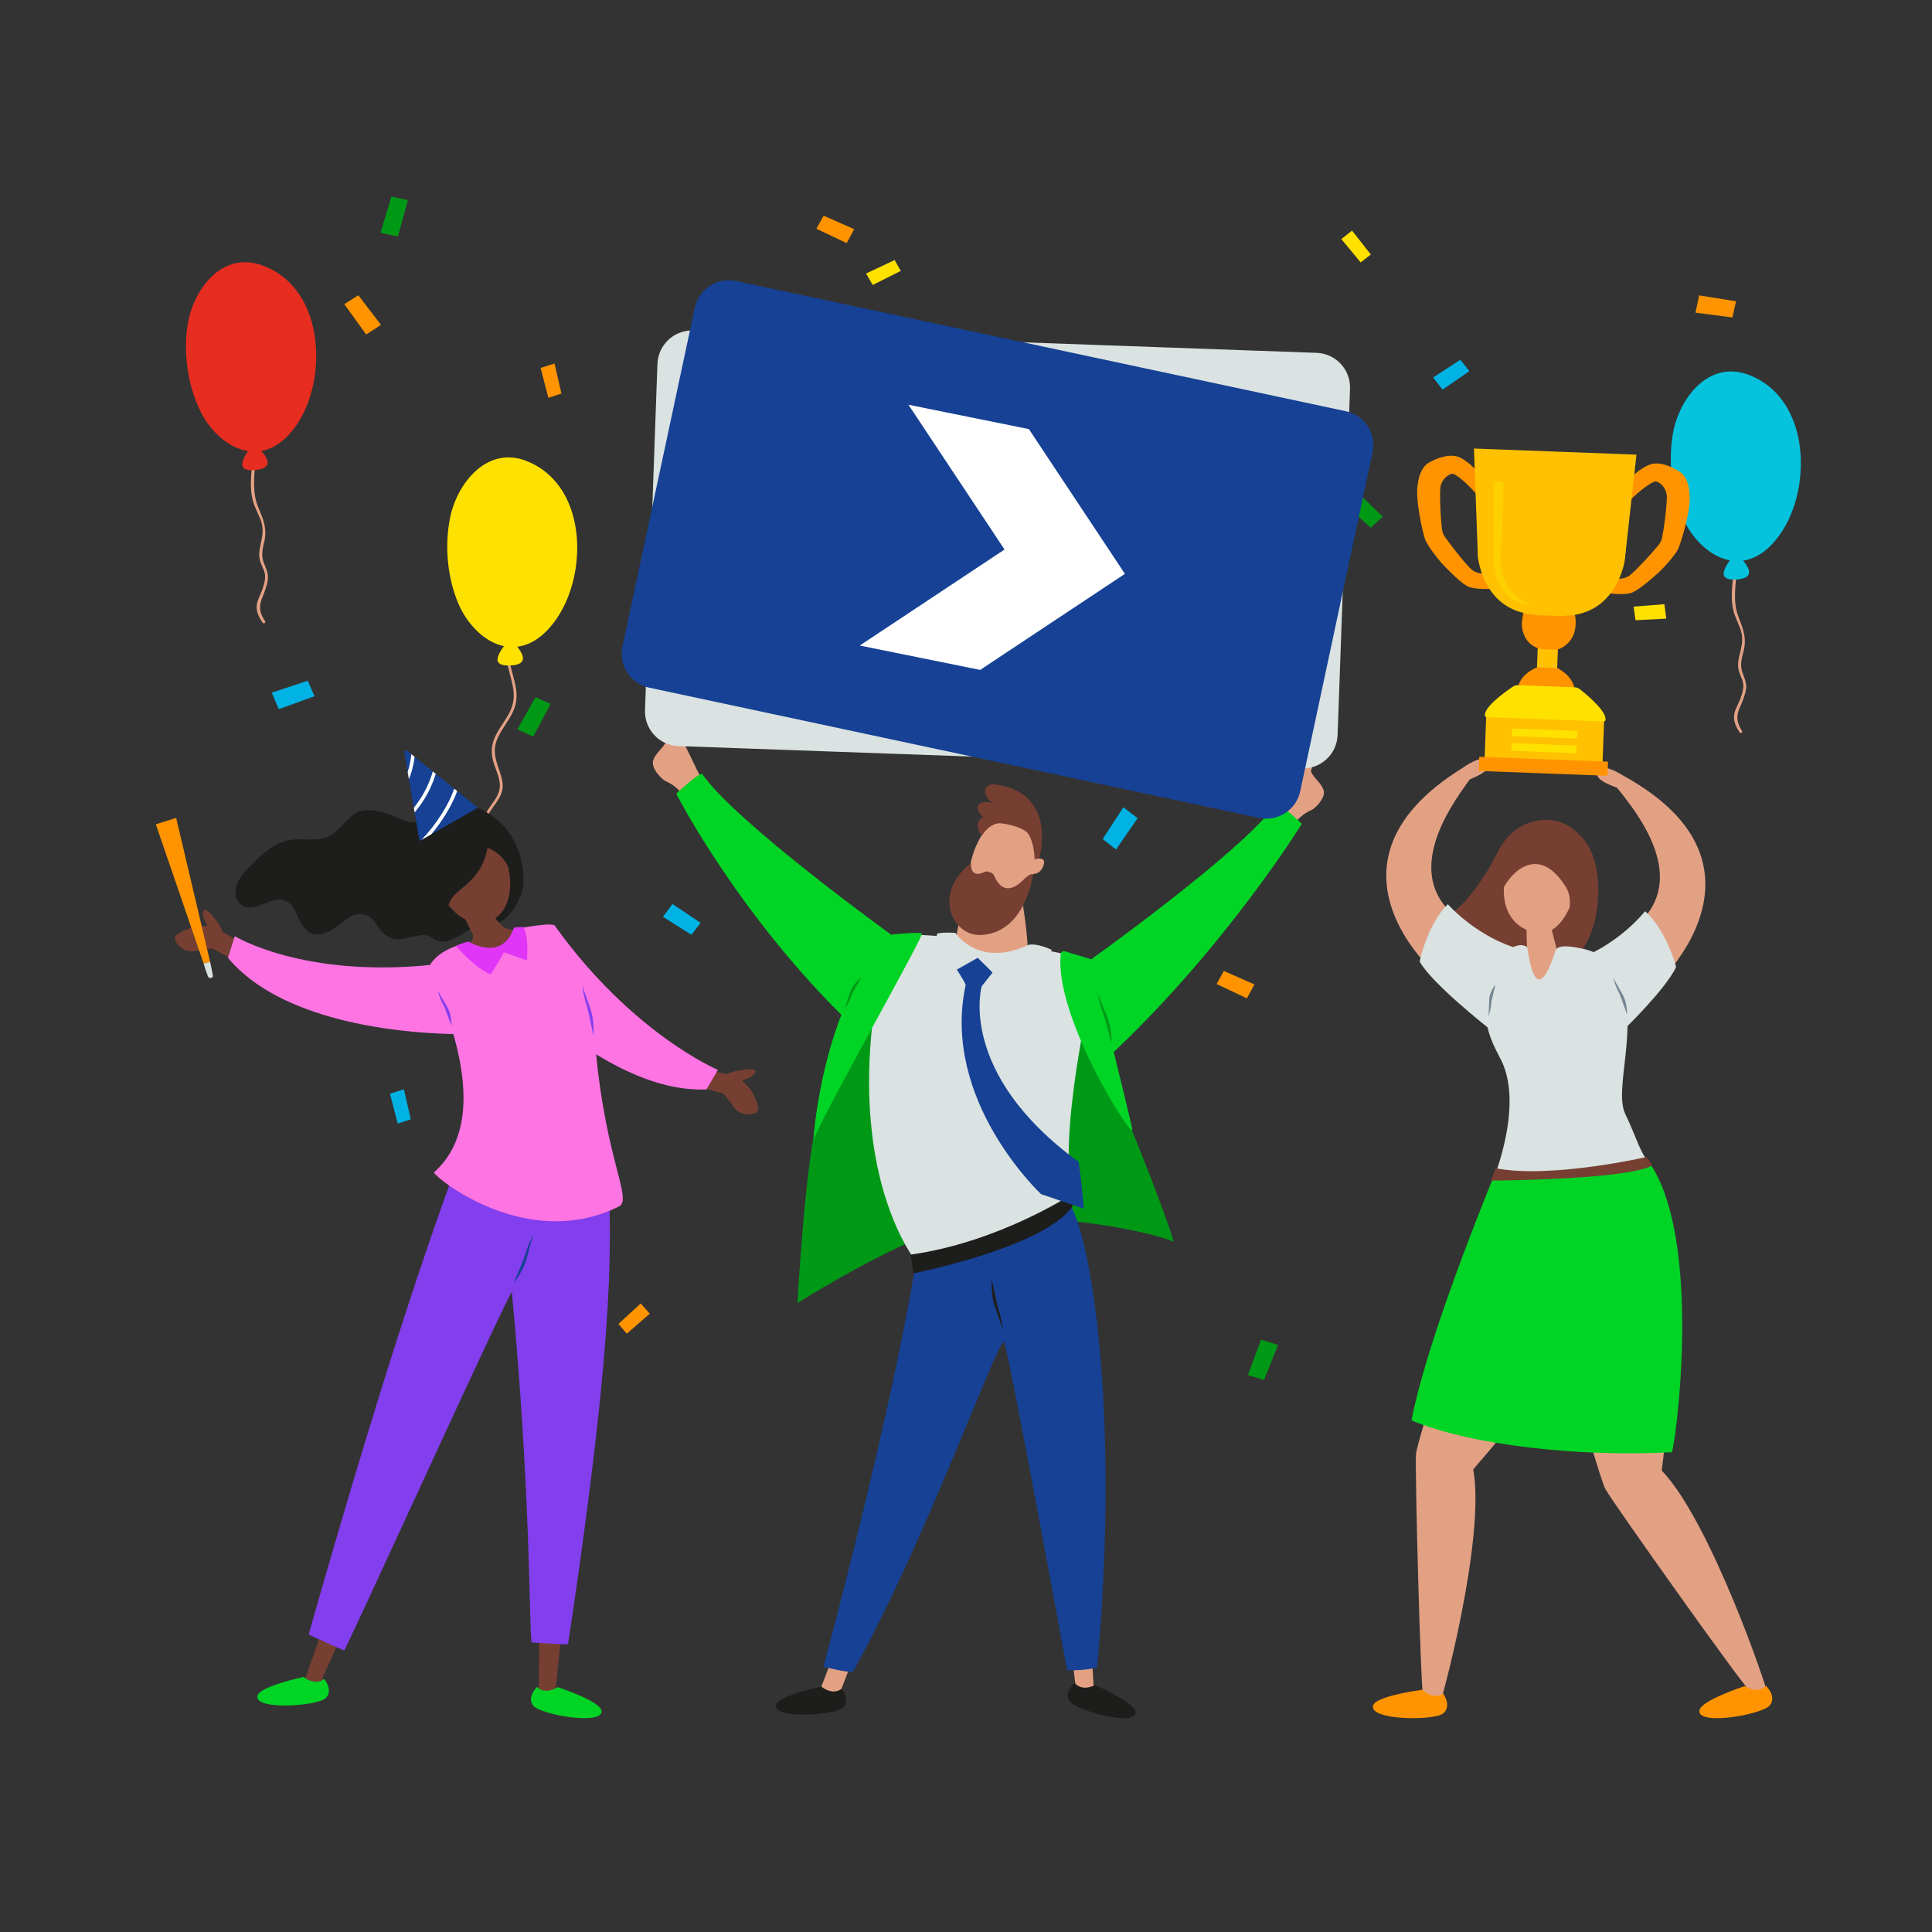
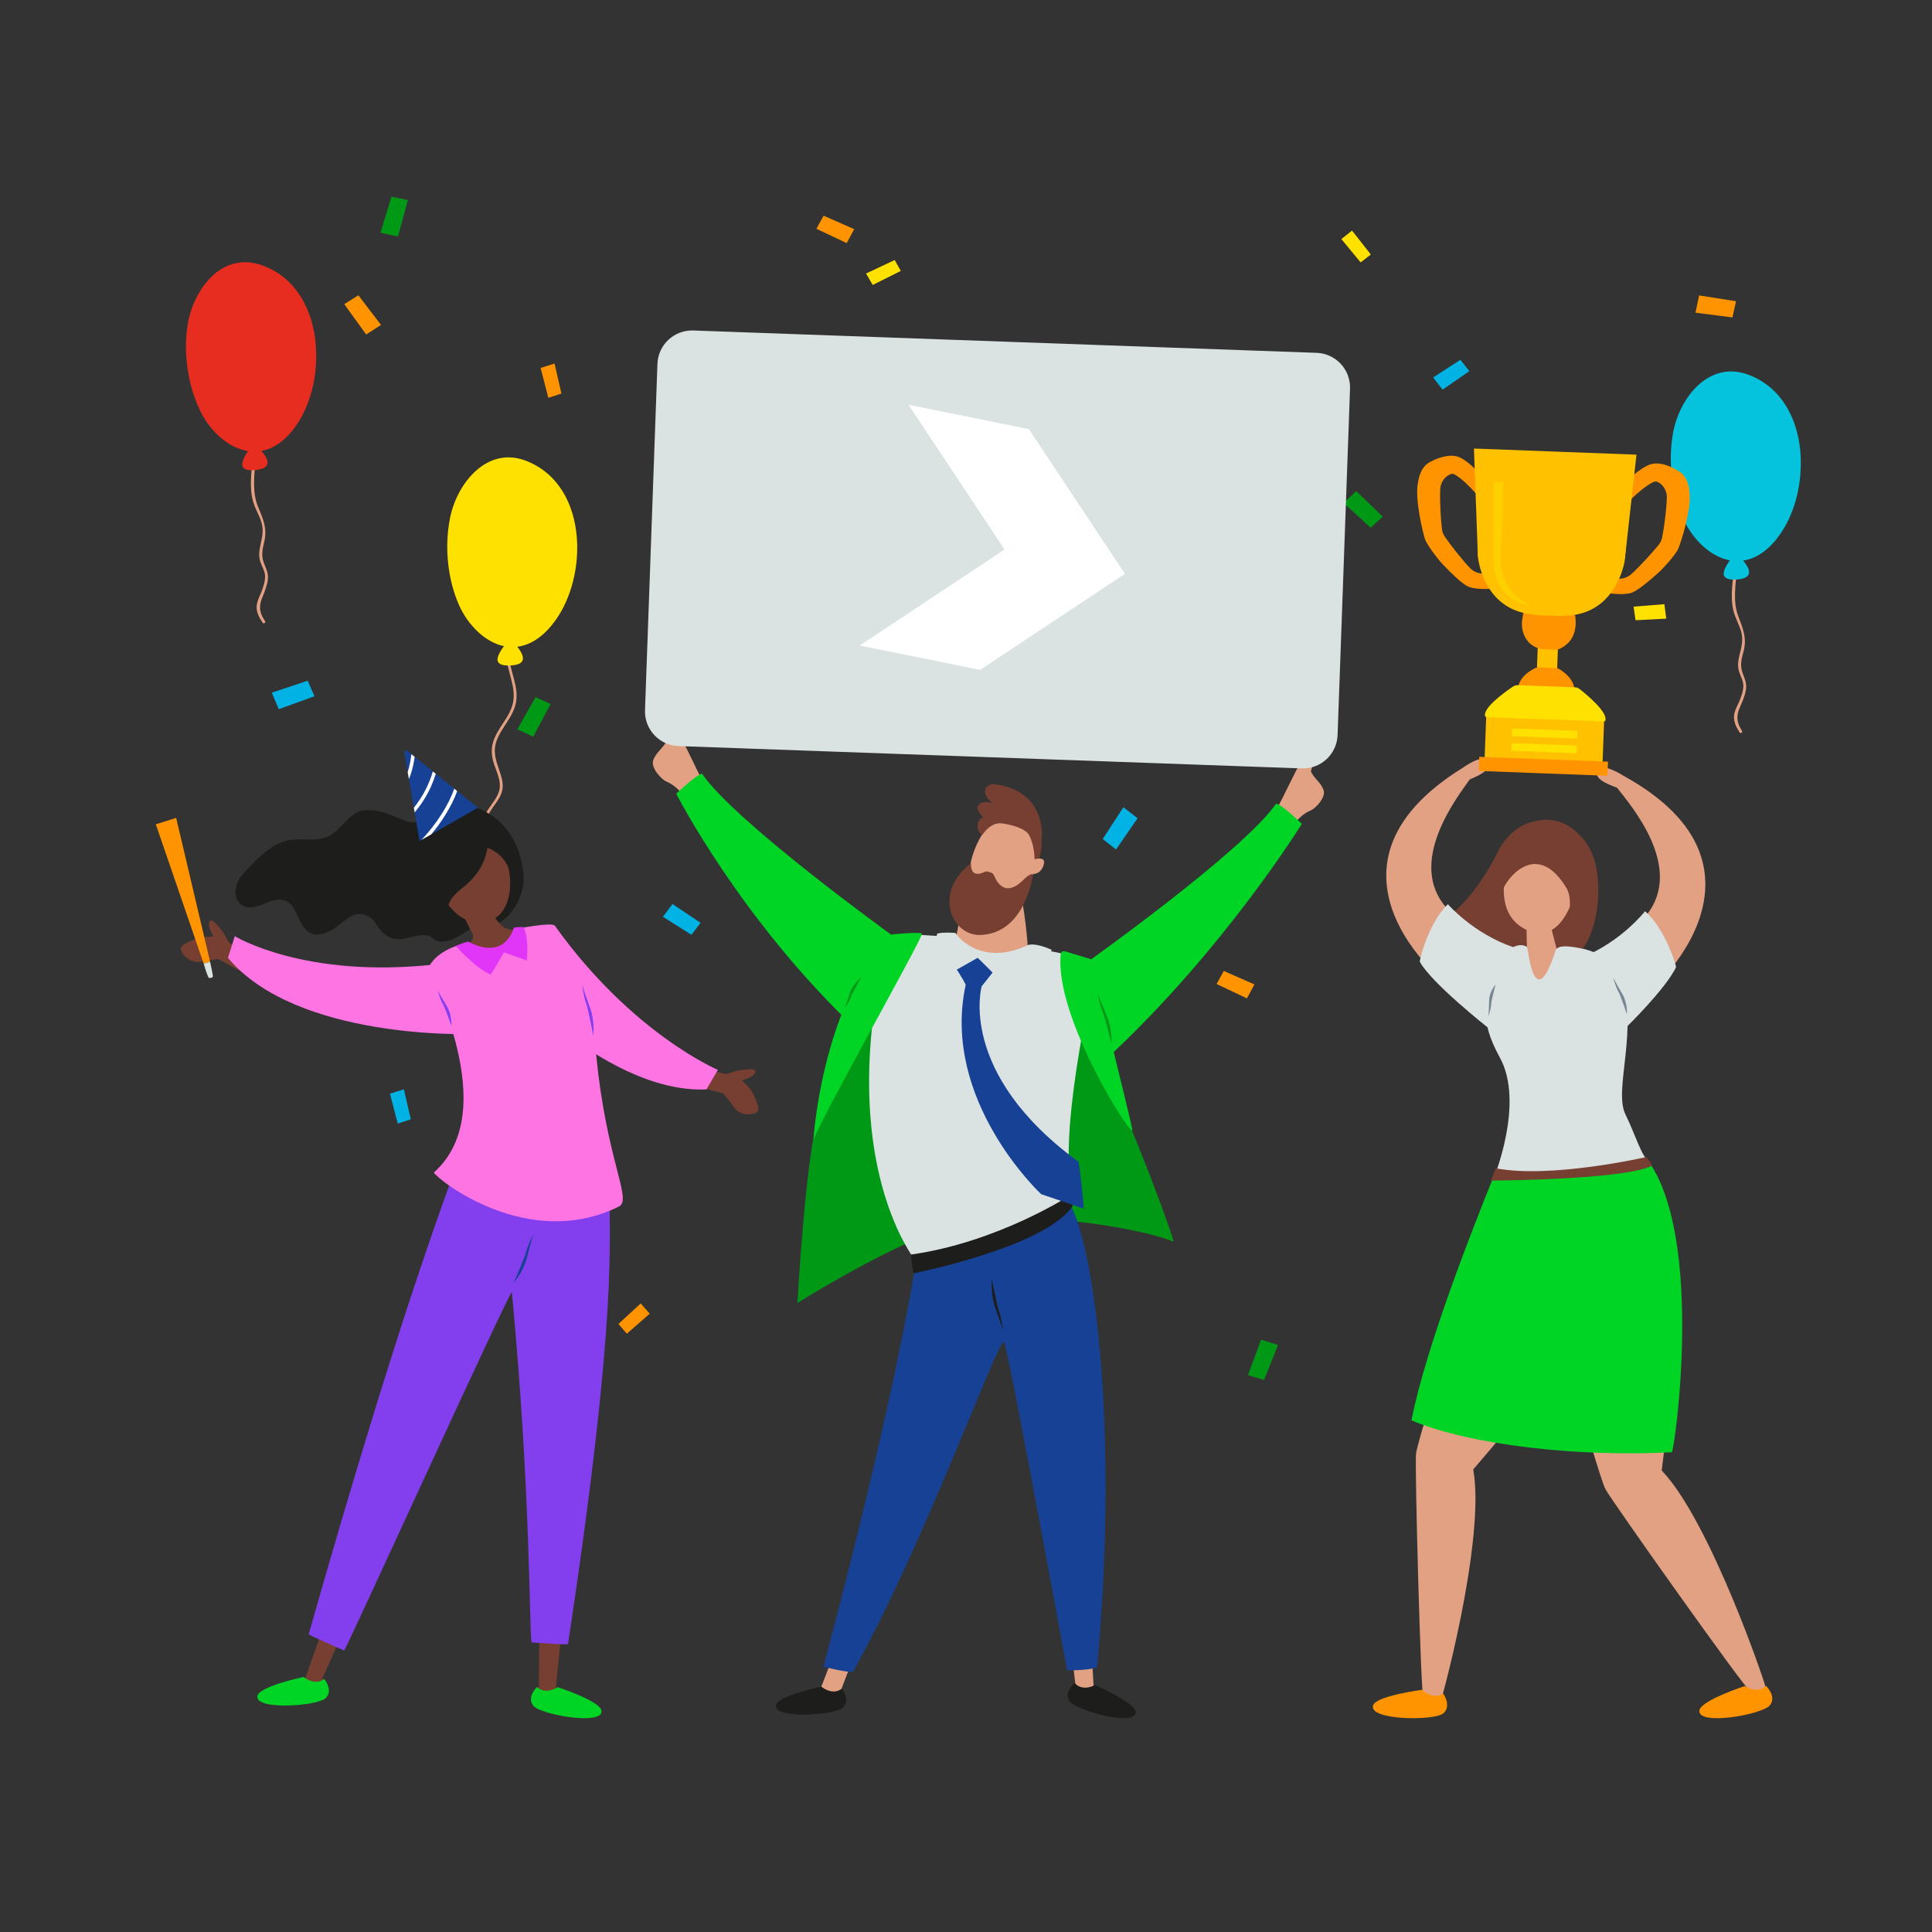
<svg xmlns="http://www.w3.org/2000/svg" id="Layer_1" viewBox="0 0 1133.86 1133.86">
  <rect x="0" y="0" width="1133.86" height="1133.86" fill="#333333" stroke="none" />
  <defs>
    <style>.cls-1{fill:#00d425;}.cls-2{fill:#00b3e4;}.cls-3{fill:#e62d20;}.cls-4{fill:#e3a184;}.cls-5{fill:#fff;}.cls-6{fill:#ffe100;}.cls-7{fill:#ffc100;}.cls-8{fill:#ffd000;}.cls-9{fill:#ff9400;}.cls-10{fill:#ff74e3;}.cls-11{fill:#009916;}.cls-12{fill:#e135f7;}.cls-13{fill:#dae2e2;}.cls-14{fill:#164194;}.cls-15{fill:#05c3dd;}.cls-16{fill:#1d1d1b;}.cls-17{fill:#833eee;}.cls-18{fill:#763f32;}.cls-19{fill:#768692;}</style>
  </defs>
  <polygon class="cls-9" points="325.44 213.36 329.49 230.97 321.82 233.48 317.28 215.93 325.44 213.36" />
  <polygon class="cls-2" points="237.03 639.3 241.09 656.91 233.42 659.42 228.87 641.87 237.03 639.3" />
  <polygon class="cls-6" points="512.18 167.25 528.66 158.99 525.07 152.61 508.28 160.53 512.18 167.25" />
  <polygon class="cls-2" points="841.1 221.52 857.09 211.14 862.35 217.83 846.59 228.68 841.1 221.52" />
  <polygon class="cls-11" points="303.63 428.02 314.3 409.16 323.12 413.14 312.94 432.35 303.63 428.02" />
  <polygon class="cls-2" points="159.51 406.51 180.6 399.51 184.56 408.61 163.6 416.21 159.51 406.51" />
  <polygon class="cls-11" points="223.32 136.6 229.7 115.42 239.38 117.4 233.56 138.82 223.32 136.6" />
  <polygon class="cls-11" points="750.09 789.35 741.84 809.88 732.38 807.04 740.09 786.22 750.09 789.35" />
  <polygon class="cls-2" points="659.29 473.78 647.17 492.42 654.97 498.56 667.64 480.2 659.29 473.78" />
  <polygon class="cls-11" points="788.52 295.2 804.44 309.72 811.53 303.23 795.97 288.23 788.52 295.2" />
  <polygon class="cls-2" points="389.06 538.05 405.79 548.61 411.16 541.6 394.67 530.55 389.06 538.05" />
  <polygon class="cls-9" points="223.59 190.68 210.32 173.3 202.06 178.5 214.89 196.3 223.59 190.68" />
  <polygon class="cls-6" points="977.91 363.07 959.87 364 958.73 356.02 976.8 354.59 977.91 363.07" />
  <polygon class="cls-9" points="995.05 183.5 1016.73 186.31 1018.86 176.79 997.19 173.37 995.05 183.5" />
  <polygon class="cls-9" points="501.31 134.49 483.37 126.59 479.13 134.25 496.91 142.67 501.31 134.49" />
  <polygon class="cls-9" points="736.2 577.74 718.25 569.84 714.01 577.5 731.8 585.92 736.2 577.74" />
  <polygon class="cls-6" points="787.21 140.31 798.55 154 804.52 149.37 793.49 135.33 787.21 140.31" />
  <polygon class="cls-9" points="376.02 764.97 362.95 777 367.87 782.73 381.33 770.98 376.02 764.97" />
  <path class="cls-4" d="M149.58,266.87c-.42-.06-.94,.19-.99,.67-.96,8.61-2.44,18.3-.06,26.78,1.17,4.19,3.56,7.9,4.85,12.04,1.59,5.11,.35,9.41-.71,14.4-.68,3.22-.86,6.28,.29,9.42,1.06,2.91,2.69,5.19,2.63,8.44-.04,2.45-.8,4.82-1.56,7.12-1.14,3.48-3.48,7.02-3.42,10.78,.05,3.26,1.74,6.32,3.54,8.94,.61,.9,2.02-.05,1.4-.95-3.19-4.65-3.84-8.43-1.67-13.71,1.34-3.25,2.68-6.63,3.24-10.13,.64-4.06-.88-6.64-2.29-10.34-1.68-4.39-.74-8.14,.28-12.51,1.83-7.82-.7-13.23-3.65-20.37-1.79-4.33-2.31-8.76-2.34-13.41-.02-2.97,.15-5.95,.39-8.91,.19-2.26,1.09-4.9-.22-6.64,.66,.86,2.06-.08,1.4-.94-.35-.46-.53-.62-1.11-.7Z" />
  <path class="cls-3" d="M153.17,155.5c-23.47-7.89-39.89,14.86-43.07,35.19-1.09,6.91-1.24,14.23-.52,21.49,1.01,10.51,3.86,20.95,8.45,29.99,5.4,10.65,15.81,20.76,27.54,22.56,2.55,.4,5.16,.4,7.79-.09,2.58-.44,5.18-1.35,7.77-2.79,5.92-3.28,10.5-8.56,14.1-14.29,6.05-9.6,9.62-21.96,10.25-34.58,1.26-24.27-8.41-49.44-32.3-57.48Z" />
  <path class="cls-3" d="M153.35,264.64c-1.04-1.18-2.11-2.29-2.97-3.17-.29-.31-.69-.33-1.05-.13-.13-.01-.28,0-.44,.1-1.08,.63-2.26,1.85-3.32,3.3-1.79,2.43-3.24,5.51-3.4,7.59-.37,4.98,8.6,3.68,11.28,2.85,6.12-1.93,3.24-6.71-.09-10.54Z" />
  <path class="cls-4" d="M1019.2,331.11c-.42-.07-.94,.17-1.01,.64-1.21,8.57-2.96,18.22-.83,26.77,1.05,4.22,3.34,8,4.5,12.18,1.44,5.16,.07,9.41-1.13,14.38-.77,3.2-1.04,6.26,.02,9.43,.98,2.94,2.54,5.26,2.39,8.51-.11,2.44-.94,4.79-1.77,7.08-1.24,3.44-3.68,6.92-3.73,10.68-.04,3.26,1.56,6.37,3.28,9.04,.59,.91,2.02,.01,1.43-.9-3.05-4.74-3.6-8.54-1.27-13.75,1.43-3.21,2.87-6.55,3.53-10.03,.76-4.04-.69-6.66-1.99-10.4-1.55-4.44-.51-8.16,.64-12.5,2.06-7.76-.32-13.24-3.06-20.47-1.66-4.38-2.05-8.82-1.95-13.47,.06-2.97,.32-5.94,.65-8.89,.25-2.25,1.23-4.87-.03-6.64,.63,.88,2.06-.02,1.43-.9-.33-.47-.52-.64-1.08-.73Z" />
  <path class="cls-15" d="M1026,219.89c-23.23-8.57-40.31,13.7-44.07,33.93-1.29,6.88-1.65,14.19-1.14,21.47,.71,10.54,3.26,21.05,7.58,30.22,5.09,10.8,15.2,21.21,26.88,23.35,2.54,.47,5.15,.54,7.79,.13,2.59-.36,5.22-1.2,7.84-2.56,6.02-3.11,10.74-8.26,14.5-13.88,6.32-9.42,10.25-21.67,11.25-34.27,1.96-24.23-6.98-49.66-30.63-58.39Z" />
  <path class="cls-15" d="M1023.03,328.99c-1-1.21-2.05-2.35-2.88-3.26-.28-.32-.68-.35-1.04-.16-.13-.02-.28,0-.45,.08-1.1,.6-2.31,1.78-3.42,3.2-1.86,2.38-3.4,5.41-3.62,7.49-.52,4.97,8.49,3.93,11.19,3.18,6.18-1.75,3.44-6.62,.21-10.54Z" />
  <path class="cls-4" d="M297.13,383.92c.11,9.37,5.67,18.36,4.09,27.76-1.56,9.26-9.69,15.56-12.01,24.53-.99,3.84-.65,7.57,.47,11.33,1.57,5.28,4.85,10.98,3.25,16.62-2.07,7.3-9.57,11.76-9.54,19.87,0,1.08,1.68,1.28,1.68,.19-.03-8.24,8.19-12.89,9.73-20.62,.75-3.76-.44-7.58-1.65-11.12-2.03-5.92-3.98-11.34-1.77-17.55,2.91-8.19,10.05-14.25,11.52-23.06,1.58-9.49-3.98-18.34-4.09-27.76-.01-1.08-1.69-1.27-1.68-.19Z" />
  <path class="cls-6" d="M309.07,270.56c-23.03-9.12-40.62,12.77-44.84,32.9-2.21,10.56-2.33,22.15-.36,33.19h.01c1.13,6.51,3.01,12.82,5.59,18.62,4.84,10.89,14.7,21.54,26.31,23.96,2.53,.53,5.15,.67,7.8,.34,2.6-.32,5.23-1.09,7.89-2.39,6.08-2.98,10.92-8.02,14.83-13.55,9.07-12.88,13.67-31.3,12.19-48.63-1.63-19.2-10.72-37.04-29.44-44.43Z" />
  <path class="cls-6" d="M300.77,376.22c-.28-.32-.68-.36-1.04-.19-.14-.02-.29,0-.44,.07-1.11,.56-2.36,1.73-3.51,3.13-1.9,2.34-3.52,5.35-3.78,7.4-.64,4.97,8.39,4.13,11.12,3.45,6.22-1.59,3.6-6.52,.47-10.51-.97-1.26-1.99-2.41-2.81-3.36Z" />
  <path class="cls-16" d="M237.45,481.58c-8.52-3.51-14.11-6.48-23.32-6.04-8.9,.42-13.28,11.33-21.29,15.24-7,3.42-15.41,.89-23.08,2.27-9.18,1.65-16.34,8.63-22.89,15.27-4.09,4.15-8.34,8.57-8.7,14.79-.19,3.35,1.34,6.7,4.24,8.38,7.6,4.41,16.93-6.09,25-2.92,7.46,2.93,7.24,14.79,14.25,18.68,5.98,3.32,13.19-1.05,18.52-5.34,1.71-1.38,3.58-2.79,5.54-3.98,5.3-3.22,12.08-1.04,15.06,4.4,1.84,3.36,4.68,6.19,8.1,7.92,7.64,3.85,18.59-5.1,25.15,.39,10.56,8.86,26.18-14.21,36.34-8.95,2.95,1.53,13.37-6.9,16.42-20.44,2.16-9.58-1.58-42.87-34.99-49.5-19.46-3.86-20.64,15.46-34.37,9.81Z" />
  <path class="cls-18" d="M281.99,525.77c.99,.58,9.48,16.78,14.72,19.01,5.24,2.23,22.02,.47,22.02,.47,0,0-18.31,38.98-50.77,13.89-2.27-.05,3.61-2.8,6.4-4.7,2.1-1.42,4.19-4,3-6.24l-10.42-21.03,15.05-1.41Z" />
  <path class="cls-18" d="M260.04,484.74c-.9,1.4-11.27,14.9-5.39,32.19-.29-.04-.6-.08-.92,.02-7.01,2.28,2.84,11.58,4.1,12.55,1.3,.99,2.69,.54,3.53-.44,1.37,1.75,2.91,3.53,4.69,5.31,12,12.75,33.4,9.23,33.37-16.24-.03-24.58-26.12-53.94-39.38-33.38Z" />
  <path class="cls-16" d="M300.25,514.71s-1.65-12.27-13.9-17.1c-1.15-.45,.38,11.67-15.42,23.88-13.87,10.72-5.23,16.95-5.23,16.95,0,0-3.54,4.77-13.14-.03-3.05,3.25-14.59-31.31-8.2-43.95,6.38-12.64,23.89-20.2,34.02-16.91,13.24,4.3,24.45,23.39,21.88,37.17Z" />
-   <path class="cls-18" d="M130.9,547.05s-2.33-4.78-3.56-6.23c-1.23-1.44-4.2-5.79-6.42-6.74-2.31-.98-2.93,3.35,.6,8.81,.77,1.19-5.46-.03-9.91,1.78-4.45,1.81-10.02,3.81-8.88,6.85,1.56,4.18,6.54,7.71,11.61,6.62,5.07-1.09,10.21-1.56,10.21-1.56l16.76,9.21,6.05-9.24-16.45-9.51Z" />
+   <path class="cls-18" d="M130.9,547.05c-1.23-1.44-4.2-5.79-6.42-6.74-2.31-.98-2.93,3.35,.6,8.81,.77,1.19-5.46-.03-9.91,1.78-4.45,1.81-10.02,3.81-8.88,6.85,1.56,4.18,6.54,7.71,11.61,6.62,5.07-1.09,10.21-1.56,10.21-1.56l16.76,9.21,6.05-9.24-16.45-9.51Z" />
  <path class="cls-18" d="M426.33,630.4s4.98-1.88,6.87-2.08c1.89-.2,7.02-1.33,9.29-.49,2.35,.87-.17,4.44-6.48,5.99-1.38,.34,3.99,3.72,5.99,8.09s4.67,9.65,1.76,11.08c-4.01,1.97-10.05,1.12-12.99-3.15-2.94-4.27-6.36-8.14-6.36-8.14l-18.51-4.8,1.95-10.87,18.49,4.37Z" />
  <path class="cls-18" d="M316.63,939.84l-.38,49.96s-4.85,5.38,1.12,9.41c5.97,4.03,19.3,3.83,22.08,2.5,5.8-2.78-13.28-10.84-13.28-10.84l5.09-49.98-14.65-1.05Z" />
  <path class="cls-1" d="M327.33,990.16s24.77,8.1,25.67,13.76c1.45,9.04-35.91,2.41-40.05-2.89-3.97-5.09,2.2-10.99,2.2-10.99,0,0,4.14,4.94,12.18,.13Z" />
  <path class="cls-18" d="M210.44,937.75l-21.25,47.25s4.25,5.87-2.12,9.24c-6.36,3.38-19.6,1.76-22.22,.14-5.47-3.38,14.35-9.37,14.35-9.37l19.73-56.67,11.51,9.42Z" />
  <path class="cls-1" d="M178.13,984.18s-25.49,5.42-26.99,10.95c-2.4,8.84,35.45,6.21,40.13,1.37,4.49-4.64-1.02-11.16-1.02-11.16,0,0-4.64,4.47-12.12-1.17Z" />
  <path class="cls-17" d="M181.14,959.2c51.36-180.78,78.43-252.08,88.41-279.86,7.32-20.4,28.41-29.82,42.01-17.56,19.71-14.17,27.63-10.43,33.32-4.41,0,0,14.12,12.55,13.08,40.28-1.11,29.5,5.75,66.43-24.59,267.31-1.41,.32-20.03-.9-21.45-1.05-1.44-13.56-.56-89.61-11.51-205.58-.29-3.11-93.09,200.56-98.34,210.29-1.36-.4-19.74-8.58-20.92-9.42Z" />
  <path class="cls-10" d="M276.14,606.87s-102.15,3.54-142.35-44.74l4.01-12.69s40.84,25.1,117.69,16.56c1.67,.82,27.26,35.81,20.64,40.87Z" />
  <path class="cls-10" d="M286.01,563.66s65.8,78.21,128.57,75.72l6.74-11.48s-49.97-21.02-95.11-83.8c-1.73-.7-40.87,11.26-40.19,19.56Z" />
  <path class="cls-10" d="M274.05,553.52s-15.76,2.42-21.97,13.23c-2.03,3.54,44.1,84.36,2.55,121.39,2.76,4.76,55.79,46.3,108.72,19.88,7.79-4.19-7.5-27.2-13.41-88.71-1.9-19.78,2.28-32.27-4.26-42.82-7.48-12.07-18.75-30.41-19.89-33.07-1.14-2.65-23.54,1.87-23.54,1.87,0,0-3.18,22.3-28.21,8.24Z" />
  <path class="cls-12" d="M301.54,544.45s-4.66,19.81-26.79,8.16c-2.75,.58-7.31,2.53-7.31,2.53,0,0,11.83,13.41,20.5,16.72,1.9-2.43,7.81-12.94,7.81-12.94l13.43,4.75s1.49-12.63-1.88-19.53c-2.78-.3-5.75,.3-5.75,.3Z" />
  <polygon class="cls-9" points="119.51 565.5 91.44 483.76 103.39 480.02 123.3 564.48 119.51 565.5" />
  <path class="cls-13" d="M119.51,565.5s2.36,8.13,3.14,8.39c.78,.27,2.28-.18,2.32-.88,.04-.7-1.66-8.53-1.66-8.53l-3.79,1.02Z" />
  <path class="cls-14" d="M280.48,474.05l-27.38,15.62-5.73,3.25-1.14,.66-2.89-16.75-.46-2.76-2.91-16.85-.71-4.14-1.96-11.43c-.15-.96,.95-1.61,1.69-1l2.43,1.95,1.92,1.55,10.68,8.59,1.73,1.4,10.82,8.71,1.73,1.4,12.18,9.8Z" />
  <path class="cls-5" d="M243.34,444.15c-.48,3.74-1.26,7.46-2.59,11.16-.23,.63-.47,1.27-.78,1.92l-.71-4.14c1.13-3.5,1.76-6.97,2.16-10.48l1.92,1.55Z" />
  <path class="cls-5" d="M255.75,454.14c-.84,2.68-1.82,5.26-2.92,7.73-2.5,5.57-5.78,10.47-9.48,14.97l-.46-2.76c2.78-3.54,5.27-7.32,7.33-11.52,1.49-3.06,2.8-6.36,3.81-9.82l1.73,1.4Z" />
  <path class="cls-5" d="M268.3,464.25c-1.72,4.94-4.19,9.58-6.99,14.09-2.47,3.99-5.22,7.76-8.21,11.33l-5.73,3.25c4.54-4.8,8.62-10.05,12.16-15.71,2.87-4.59,5.32-9.33,7.04-14.36l1.73,1.4Z" />
  <path class="cls-14" d="M309.08,738.71l.02-.07c1.38-5.11,1.93-7.39,2.66-10,.35-1.25,.75-2.58,1.3-4.33,0,0-.04,.09-.11,.22-.58,1.14-3.39,6.81-4.48,11.16-.56,2.22-6.92,17.12-6.94,17.18h0s5.49-6.53,7.55-14.15" />
  <path class="cls-17" d="M262.34,590.64l-.03-.05c-1.96-3.32-2.89-4.75-3.87-6.47-.47-.82-.95-1.71-1.56-2.9,0,0,.02,.07,.05,.18,.24,.91,1.45,5.4,3.18,8.17,.88,1.42,4.86,12.56,4.87,12.6h0s.28-6.57-2.64-11.52Z" />
  <path class="cls-17" d="M346.48,591.98l-.02-.07c-1.74-4.94-2.58-7.11-3.44-9.65-.41-1.22-.84-2.52-1.37-4.26,0,0,.01,.1,.04,.24,.17,1.26,1.04,7.46,2.59,11.62,.79,2.12,3.94,17.85,3.95,17.91h0s.85-8.41-1.75-15.78Z" />
  <path class="cls-4" d="M952.72,455.25s-12.14-8.05-15.03-3.08c-2.74,4.71,5.81,8.12,11.3,10.1,8.17,10.42,39.61,46.86,17.36,74.68-22.49,28.11-36.33,26.14-36.73,30.12-1.75,17.25,9.26,31.63,25.14,24.73,15.88-6.89,96.41-82.39-2.03-136.55Z" />
  <path class="cls-13" d="M965.45,534.78s-13.87,17.88-37.17,27.18c.04,2.92,26.13,40.95,26.13,40.95,0,0,22.89-22.23,29.21-35.22,.36-.54-6.34-22.77-18.17-32.9Z" />
  <path class="cls-18" d="M880.29,497.46c2.05-3.34,4.25-5.97,6.5-8.1,4.71-4.47,9.66-6.55,14.06-7.39,10.35-2.71,19.84,1.23,25.91,7.84,3.33,3.1,6.42,7.47,8.58,13.82,5.75,16.95,3.38,54.24-18.61,63.2-1.15,.47-2.33,.88-3.59,1.19-25.87,6.31-50.49,1.31-73.33-26.15,21.95-3.99,40.48-44.41,40.48-44.41Z" />
  <path class="cls-4" d="M835.37,996.94c-1.6-3.22-5.09-135.86-4.33-143.61,1.12-11.38,47.46-151.09,47.46-151.09,0,0,3.1-8.45,9.08-17.9,11.41-18.03,33.32-39.67,64.21-13.17,37.97,32.57-36.08,132.31-87.17,191.22,7.43,40.91-19.24,139.69-21.17,142.57-1.19,1.78-8.95,1.59-22.97-.68-8.03-1.3,.14-4.99,14.89-7.35Z" />
  <path class="cls-4" d="M1025.92,991.04c-3.11-1.8-80.03-110.15-83.68-117.03-5.35-10.11-43.92-152.15-43.92-152.15,0,0-2.09-8.76-2.32-19.94-.45-21.33,.72-31.34,41.11-26.32,49.65,6.17,48.16,110.08,38.12,187.41,28.79,29.99,62.57,129.23,62.56,132.69,0,2.14-8.01,4.11-20.95,9.96-7.41,3.35-1.92-4.51,9.07-14.62Z" />
  <path class="cls-4" d="M858.48,450.61s11.72-8.65,14.86-3.83c2.97,4.56-5.4,8.4-10.78,10.65-7.63,10.82-37.2,48.79-13.58,75.45,23.87,26.95,37.6,24.28,38.2,28.23,2.61,17.14-7.65,32.05-23.86,25.97-16.21-6.09-100.42-77.44-4.83-136.48Z" />
  <path class="cls-13" d="M849.76,530.68s14.75,17.16,38.49,25.27c.11,2.91-15.26,46.95-15.26,46.95,0,0-32.75-25.79-39.73-38.45-.39-.52,5.19-23.06,16.49-33.78Z" />
  <path class="cls-4" d="M906.64,529.8l7.57,29.72s-1.25,23.21-9.64,24.48c-10.82,1.63-8.43-52.12-8.43-52.12l10.5-2.08Z" />
  <path class="cls-13" d="M950.97,569.53s-8.6-10.46-24.11-13.16c-3.13-.54-12.67-2.51-13.94,1.48-12.52,39.22-16.24-1.75-16.68-2.05-5.54-3.91-14.13,3.54-15.03,6.1-10.2,29.1-13.16,35.88-1.16,58.43,15.19,26.89-3.8,72.18-3.8,72.18,0,0,49.34-3.28,93.09-8.28-7.1-7.49-8.53-16.08-15.42-30.28-7.21-14.88,8.37-49.46-2.94-84.41Z" />
  <path class="cls-4" d="M882.6,520.8c3.9-7.95,20.47-26.69,36.84,.53,1.15,2.28,2.3,5.43,1.81,11.07-4.8,10.9-13.01,19.26-25.42,13.32-10.76-5.16-13.63-15.02-13.23-24.92Z" />
  <path class="cls-9" d="M1023.9,989.56s-25.59,8.37-26.53,14.21c-1.49,9.34,37.1,2.49,41.38-2.99,4.1-5.26-2.27-11.36-2.27-11.36,0,0-4.27,5.1-12.58,.13Z" />
  <path class="cls-9" d="M834.6,991.72s-26.7,3.48-28.7,9.05c-3.2,8.9,36,9.33,41.21,4.73,5-4.41-.12-11.58-.12-11.58,0,0-5.15,4.22-12.39-2.2Z" />
  <path class="cls-1" d="M966.73,680.5l-20.84,7.74h-68.38c-12.4,30.38-40.96,102.88-49.14,145.35,34.89,14.67,98.59,21.61,152.78,18.7,1.61-.52,19.42-126.43-14.43-171.79Z" />
  <path class="cls-18" d="M877.86,685.66l-2.9,7.21s77.87-.36,94.36-8.64c.99-.33-3.13-5.17-3.13-5.17,0,0-55.71,12.78-88.33,6.6Z" />
  <path class="cls-19" d="M873.55,596.27c.27-.73,1.58-4.33,1.62-7.24,.02-1.48,2.52-11.1,2.53-11.14h0s-3.52,3.86-3.73,8.93v.05c-.14,3.4-.13,4.93-.23,6.67-.05,.83-.12,1.71-.24,2.87l.05-.14Z" />
  <path class="cls-19" d="M946.87,573.98c.23,.92,1.4,5.44,3.15,8.38,.89,1.5,4.8,12.88,4.81,12.92h0s.43-6.31-2.51-11.55l-.03-.05c-1.98-3.51-2.92-5.04-3.9-6.85-.47-.86-.96-1.8-1.57-3.04,0,0,.02,.07,.05,.18Z" />
  <path class="cls-9" d="M869.64,345.63c-2.43-.09-4.97-.37-7.02-1.01-1.21-.38-4.42-1.38-15.89-13.43-3.29-3.45-9.41-11.75-10.42-14.77-1.25-3.74-6.02-23.51-4.18-32.72,.18-.89,.88-9.04,6.67-12.3,2.21-1.25,9.92-5.19,16.25-3.54,6.51,1.7,16.41,13.1,20.36,17.93,1.65,2.01,1.21,4.85-.99,6.33-2.19,1.49-5.3,1.07-6.95-.94-5.79-7.07-12.24-12.31-14.5-13.04-.75-.19-1.62,.05-2.53,.53-3.14,1.67-5.06,4.98-5.2,8.53-.31,7.62,.36,18.25,1.03,23.42,.21,1.63,.82,3.18,1.77,4.53,3.17,4.52,10.28,13.76,14.85,18.39,1.81,1.83,4.23,2.92,6.8,3.03,2.47,.1,5.33-.03,7.29-.23,2.72-.28,5.19,1.51,5.52,3.99,.33,2.48-1.61,4.73-4.33,5.01-1.02,.11-4.66,.44-8.54,.29" />
  <path class="cls-9" d="M949.53,348.64c2.43,.09,4.98,0,7.07-.48,1.23-.29,4.51-1.05,16.86-12.2,3.54-3.2,10.26-11.02,11.5-13.95,1.53-3.64,7.75-22.99,6.6-32.31-.11-.9-.18-9.08-5.7-12.77-2.11-1.41-9.5-5.92-15.94-4.75-6.62,1.2-17.35,11.84-21.65,16.35-1.79,1.88-1.57,4.74,.51,6.39,2.07,1.65,5.21,1.46,7-.42,6.31-6.61,13.13-11.36,15.44-11.91,.76-.14,1.61,.18,2.48,.72,3.01,1.9,4.67,5.34,4.55,8.9-.27,7.62-1.73,18.17-2.78,23.28-.33,1.61-1.06,3.11-2.11,4.39-3.5,4.27-11.29,12.95-16.19,17.22-1.94,1.69-4.44,2.6-7.01,2.51-2.47-.08-5.31-.43-7.26-.78-2.69-.48-5.29,1.11-5.8,3.56-.51,2.45,1.25,4.83,3.95,5.32,1.01,.18,4.61,.79,8.49,.93Z" />
  <path class="cls-9" d="M924.18,405.03c-.81-8.66-10.3-12.99-10.3-12.99l-5.78-3.72-6.02,3.33s-9.81,3.54-11.27,12.12c-.81,4.74,8.23,5.95,16.49,6.09,8.24,.48,17.34-.04,16.9-4.83Z" />
  <path class="cls-6" d="M924.18,403.37l-33.26-1.25c-1.09-.04-2.15,.26-3.06,.87-5.7,3.87-17.39,12.45-16.31,17.22,.97,4.29,69.3,6.86,70.59,2.65,1.43-4.68-9.58-14.12-14.98-18.4-.85-.68-1.9-1.06-2.98-1.1Z" />
  <polygon class="cls-7" points="908.97 377.38 908.04 377.34 902.58 377.13 902.03 391.65 907.49 391.85 908.42 391.89 913.88 392.09 914.43 377.58 908.97 377.38" />
  <path class="cls-9" d="M898.72,378.32c1.9,1.5,4.09,2.29,6.41,2.69h.04l8.12,.31c.59-.07,1.17-.19,1.71-.4,1.87-.73,3.64-2.01,5.05-3.33,3.86-3.63,4.96-8.88,4.65-13.8-.06-1.02-.18-2.05-.37-3.06l-27.19-1.02c-1.13-.04-2.14-.23-3.05-.53-.43,2.12-.91,5.66-.92,5.96-.17,4.9,1.36,9.88,5.56,13.19Z" />
  <path class="cls-7" d="M912.68,266.35l-45.87-2.54,.43,61.92s2.1,32.29,32.89,34.96c.95,.48,4.87,.58,8.98,.55,4.09,.34,8.01,.53,8.99,.13,30.91-.35,35.43-32.39,35.43-32.39l5.08-61.71-45.93-.91" />
  <polyline class="cls-7" points="913.04 265.05 912.42 265.02 865.04 263.24 867.22 323.12 953.61 327.97 960.42 266.83 913.04 265.05" />
  <path class="cls-8" d="M876.58,323.64v5.52s-.48,23.39,21.76,26.11c-.4-.39-19.4-6.77-17.67-30.86,.01-.18,.03-.36,.04-.53l-4.14-.23" />
  <path class="cls-8" d="M876.66,282.74l-.08,40.9,4.14,.23c1.69-23.82,1.52-40.93,1.52-40.93l-5.58-.21" />
  <polygon class="cls-7" points="907.13 422.16 906.5 422.14 872.21 420.85 871.29 445.41 905.58 446.7 906.21 446.72 940.5 448.01 941.42 423.45 907.13 422.16" />
  <polygon class="cls-6" points="906.9 428.25 906.28 428.23 887.41 427.52 887.24 432.01 906.11 432.72 906.73 432.74 925.6 433.45 925.77 428.96 906.9 428.25" />
  <polygon class="cls-6" points="906.57 436.86 905.96 436.84 887.09 436.13 886.92 440.61 905.79 441.32 906.4 441.35 925.27 442.06 925.44 437.57 906.57 436.86" />
  <polygon class="cls-9" points="906.25 445.59 905.63 445.57 868.16 444.16 867.85 452.45 905.32 453.86 905.93 453.88 943.4 455.29 943.71 447 906.25 445.59" />
  <path class="cls-4" d="M627.58,957.95l3.6,31.08s-3.97,4.23,1.93,7.96c5.89,3.73,18.79,3.16,21.44,1.79,5.53-2.85-12.74-9.26-12.74-9.26l-1.96-33.7-12.27,2.13Z" />
  <path class="cls-16" d="M642.66,988.96s23.49,10.19,23.86,15.81c.59,8.98-35.36-.93-38.92-6.49-3.42-5.34,3.16-10.55,3.16-10.55,0,0,3.6,5.21,11.9,1.24Z" />
  <path class="cls-4" d="M503.59,965.64l-10.28,26.92s2.79,6.43-3.93,8.29c-6.72,1.86-19.8,.73-21.95-1.36-4.46-4.34,14.23-8.67,14.23-8.67l13.41-34.84,8.51,9.65Z" />
  <path class="cls-16" d="M482.03,989.86s-25.07,5.2-26.57,10.63c-2.4,8.67,34.81,6.28,39.43,1.55,4.43-4.54-.95-10.97-.95-10.97,0,0-4.58,4.37-11.91-1.2Z" />
  <path class="cls-4" d="M752.58,468.55s14.36-29.81,17.88-33.05c3.99-3.68,1.32,8.85-1.13,17.26,2,4.31,5.91,6.49,7.45,10.9s-4.89,10.84-7.21,11.8c-9.41,3.9-11.85,12.72-17.51,15.05-5.66,2.33-8.25-5.2-8.25-5.2l8.77-16.76Z" />
  <path class="cls-11" d="M535.88,557.4s-36.94,43.6-55.35,97.1c-7.72,22.42-12.52,110.26-12.52,110.26,0,0,43.81-27.94,81.33-42.32,44.54-17.08,126.5,0,139.26,6.33,1.58,.78-24.63-70.74-42.53-106.33-16.66-33.12-17.41-60.1-34.68-61.18-17.27-1.08-53.91-18.93-75.51-3.86Z" />
  <path class="cls-14" d="M537.09,743.16s76.59-20.93,89.68-37.94c13.09,16.36,30.86,122.8,17.12,273.29-4.25,1.8-17.61,1.85-17.61,1.85,0,0-34.41-188.12-37.02-192.7s-46.79,118.87-88.66,193.46c-3.27,.65-17.34-2.94-17.34-2.94,0,0,38.82-143.41,53.84-235.03Z" />
  <path class="cls-4" d="M569.15,508.58l-15.26,78.84s34.69-11.22,44.41-11.17c11.3,.06-.05-57.17-.05-57.17l-27.51-11.36c-.68-.28-1.45,.13-1.59,.86Z" />
  <path class="cls-13" d="M520.84,551.06c1.25-5.18,40.5-.7,40.5-.7,0,0,10.91,29.23,41,7.42,20.07-2.18,41,9.6,41,9.6,0,0-22.03,91.56-14.64,129.98,2.96,23.64-89.95,44.51-89.95,44.51,0,0-50.06-57.91-17.92-190.8Z" />
  <path class="cls-4" d="M603.42,481.71c1,1.62,15.8,21.65-6.03,43.93-8.97,11.76-29.89,7.7-28.43-13.98,1.46-21.69,23.4-47.98,34.46-29.95Z" />
  <path class="cls-18" d="M611.34,493.04s4.01-28.62-27.33-32.71c-1.34-.18-2.76,0-3.93,.68-4.39,2.54-.88,8.46,3.28,10.81-6.22-3.1-14.41,.55-6.16,7.87-3.5,.42-5.26,7.21-.72,10.54,.07-.53,4.82-7.71,11.19-7.03,3.82,.4,14.06,2.55,16.31,6.93,4.83,9.41,2.84,21.96,2.84,21.96,0,0,5.12-10.74,4.52-19.04Z" />
  <path class="cls-4" d="M606.49,504.48s9.03-3.03,5.49,4.49c-2.81,5.97-8.53,3.37-8.53,3.37l3.04-7.86Z" />
  <path class="cls-18" d="M577.67,511.76c.71-.36,1.54-.43,2.29-.16,.52,.18,1.1,.37,1.46,.46,.88,.22,1.59,.87,1.94,1.71,2.29,5.46,7.31,12.18,16.81,3.04,4.62-4.76,6.08-3.75,6.08-3.75,0,0-4.1,34.76-30.93,35.67-16.47,.56-28.26-24.44-5.47-42.19-.2,7.27,4.12,7.08,7.82,5.23Z" />
  <path class="cls-16" d="M534.51,736.3l1.53,11.01s75.69-14.94,93.02-38.82c1.31-.98-.65-7.2-.65-7.2,0,0-42.53,27.81-93.9,35.01Z" />
  <path class="cls-14" d="M573.05,561.22c1.45,.76,11.2,7.41,11.2,7.41l-8.12,10.21s-14.62,50.82,56.83,103.01c1.41,7.43,3.14,27.5,3.14,27.5l-25.08-8.52s-59.01-54.92-44.27-122.84c-.76-2.19-6.37-10.79-6.37-10.79l12.67-5.98Z" />
  <path class="cls-13" d="M617.39,557.55s-12.64,14.09-28.79,20.28c-1.63-3.11-14.83-15.7-14.83-15.7l-19.63,11.12s-6.75-15.5-4.14-25.3c2.84-1.03,10.69-.44,10.69-.44,0,0,13.57,20.88,42.97,6.98,5.45-1.09,13.74,3.05,13.74,3.05Z" />
  <path class="cls-1" d="M636.67,565.68s93.02-66.06,112.29-94.06c3.27,.46,15.06,11.87,15.06,11.87,0,0-44.92,72.92-113.37,136.73-.95-5.14-16.77-46.58-13.98-54.54Z" />
  <path class="cls-4" d="M408.85,451.43s-14.89-31.51-18.57-34.95c-4.17-3.91-2.24,6.73,1.05,18.19-2.14,4.52-6.27,6.79-7.94,11.43-1.66,4.64,5.07,11.45,7.5,12.48,9.88,4.18,12.38,13.5,18.33,15.99,5.95,2.49,8.73-5.41,8.73-5.41l-9.11-17.72Z" />
  <path class="cls-1" d="M523.61,548.98s-92.52-66.76-111.58-94.9c-3.28,.43-15.15,11.75-15.15,11.75,0,0,37.6,73.85,105.57,138.18,.99-5.13,23.89-47.05,21.16-55.03Z" />
  <path class="cls-1" d="M523.53,548.42s17.84-1.88,17.51-.25c-1.01,5.05-62.43,113.93-63.47,120.72-1.04,6.79,4.15-82.33,45.96-120.48Z" />
  <path class="cls-1" d="M624.89,558.28l15.29,4.62s22.75,91.43,24.32,99.79c1.54,8.2-46.05-65.58-41.95-102.91,.12-1.12,1.27-1.82,2.34-1.5Z" />
  <path class="cls-16" d="M583.88,766.87l.02,.07c1.74,5,2.58,7.19,3.44,9.76,.41,1.23,.83,2.55,1.37,4.31,0,0-.01-.1-.03-.25-.17-1.27-1.04-7.54-2.59-11.74-.79-2.15-3.94-18.05-3.95-18.1h0s-.85,8.48,1.74,15.94" />
  <path class="cls-11" d="M649.73,596.63l-.03-.07c-2.01-4.9-2.97-7.04-3.98-9.56-.48-1.21-.97-2.5-1.6-4.23,0,0,.02,.1,.05,.24,.24,1.26,1.45,7.47,3.23,11.58,.9,2.1,4.93,17.8,4.94,17.86h0s.38-8.52-2.62-15.82" />
  <path class="cls-11" d="M498.8,582.65l-.02,.05c-1.1,3.36-1.52,4.86-2.12,6.58-.28,.82-.61,1.69-1.07,2.85l.1-.15c.52-.75,3.02-4.45,3.87-7.31,.44-1.46,5.98-11.21,6-11.25h0s-5.12,4.22-6.77,9.23Z" />
  <path class="cls-13" d="M790.74,271.8l1.57-43.67c.4-11.22-8.37-20.65-19.59-21.05l-365.83-13.12c-11.22-.4-20.65,8.37-21.05,19.59l-1.57,43.67c-.3,8.45-3.85,107.45-4.16,115.91l-1.57,43.67c-.4,11.22,8.37,20.65,19.59,21.05l365.83,13.12c11.22,.4,20.65-8.37,21.05-19.59l1.57-43.67c.3-8.45,3.85-107.45,4.16-115.91Z" />
-   <path class="cls-14" d="M805.55,265.49c2.35-10.98-4.66-21.79-15.64-24.14l-357.99-76.44c-10.98-2.35-21.79,4.66-24.14,15.64l-42.47,198.88c-2.35,10.98,4.66,21.79,15.64,24.14l357.99,76.44c10.98,2.35,21.79-4.66,24.14-15.64l42.47-198.88Z" />
  <polygon class="cls-5" points="533.17 237.54 589.54 322.5 504.58 378.86 575.24 393.16 660.2 336.79 603.84 251.83 533.17 237.54" />
</svg>